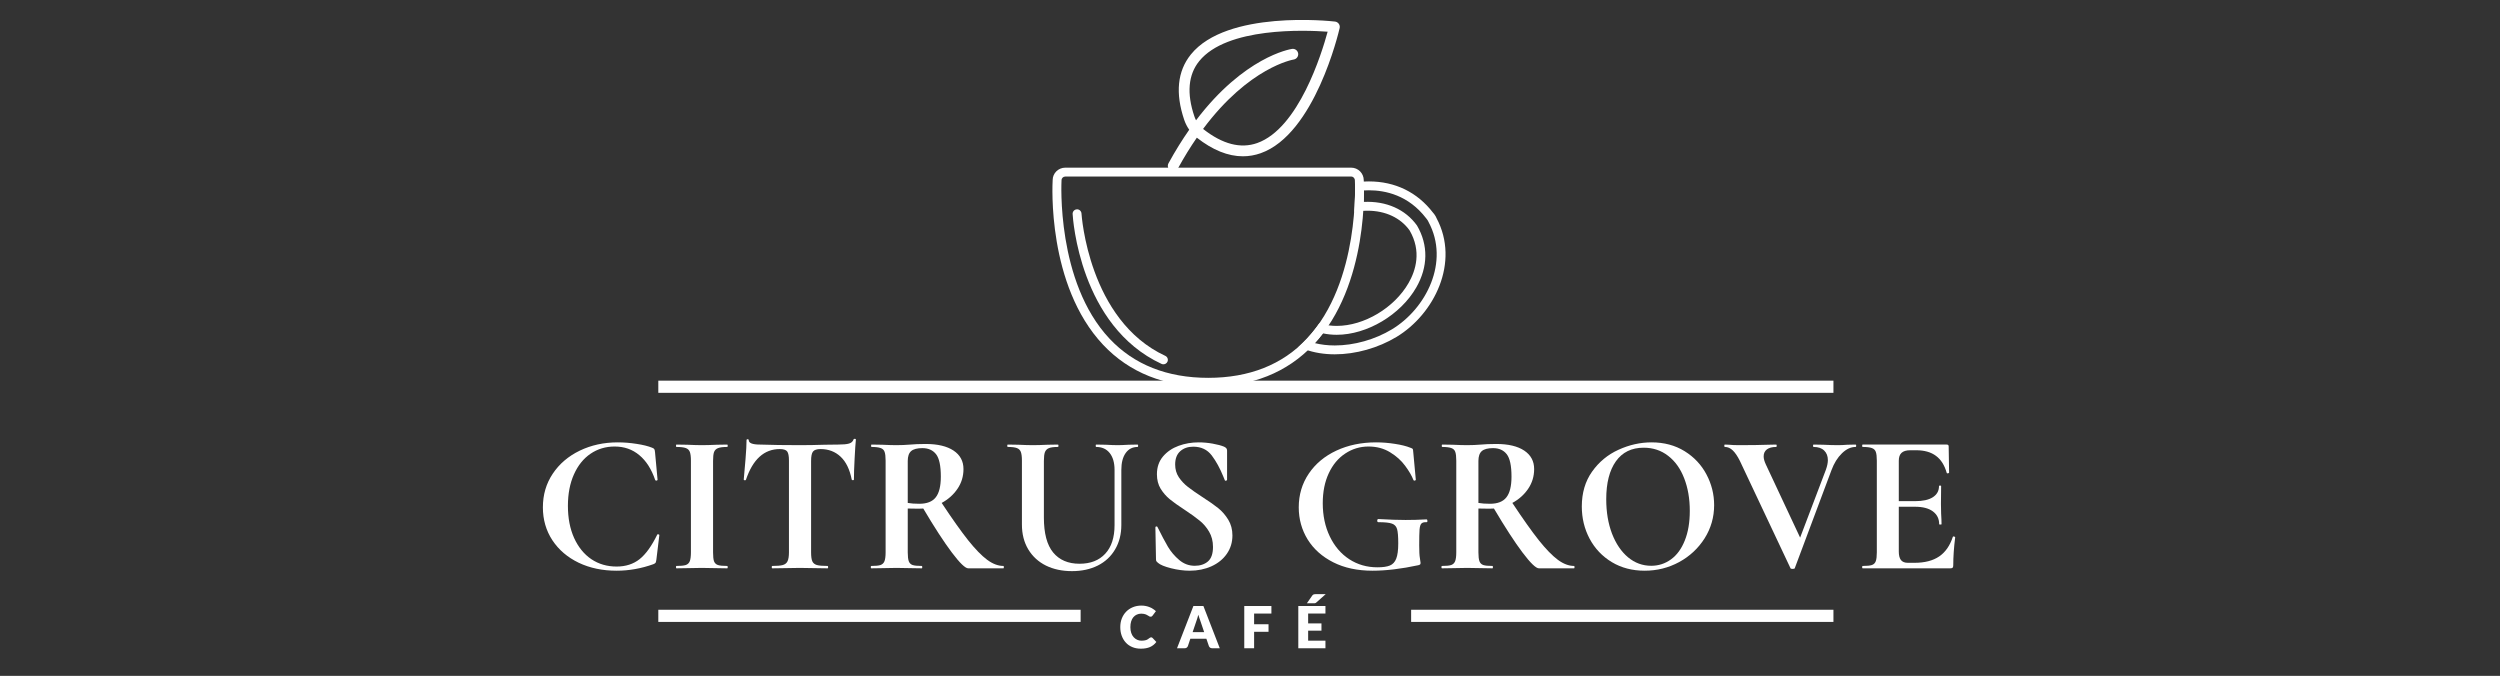
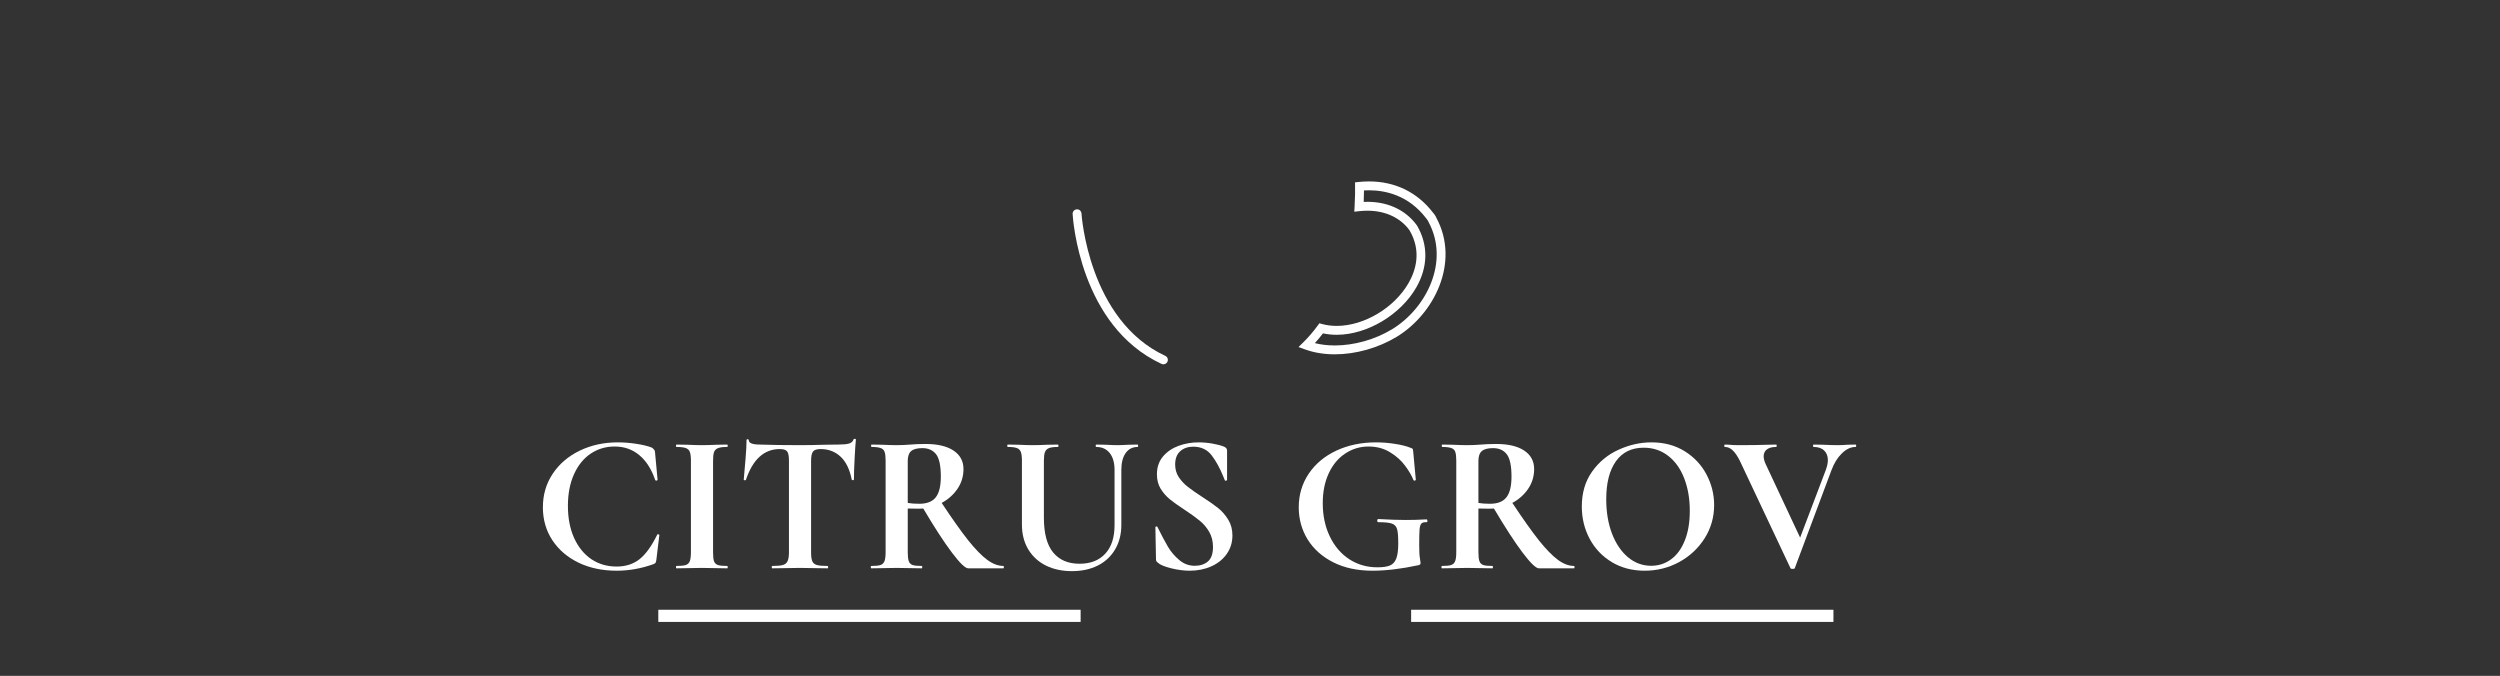
<svg xmlns="http://www.w3.org/2000/svg" width="614" zoomAndPan="magnify" viewBox="0 0 460.5 124.5" height="166" preserveAspectRatio="xMidYMid meet" version="1.0">
  <rect x="0" y="0" width="460.5" height="124.5" fill="#333333" stroke="none" />
  <defs>
    <g />
    <clipPath id="c839550fa6">
      <path d="M 193 30.887 L 252 30.887 L 252 71.223 L 193 71.223 Z M 193 30.887 " clip-rule="nonzero" />
    </clipPath>
    <clipPath id="df5b932c79">
-       <path d="M 215 3 L 247 3 L 247 31.695 L 215 31.695 Z M 215 3 " clip-rule="nonzero" />
-     </clipPath>
+       </clipPath>
    <clipPath id="c60ed1e8d8">
      <path d="M 0.09 0.586 L 31.863 0.586 L 31.863 28.555 L 0.09 28.555 Z M 0.09 0.586 " clip-rule="nonzero" />
    </clipPath>
    <clipPath id="cb1ab82b47">
      <rect x="0" width="32" y="0" height="29" />
    </clipPath>
    <clipPath id="e77e05d8a4">
      <rect x="0" width="266" y="0" height="46" />
    </clipPath>
    <clipPath id="398f893758">
      <path d="M 34 0.242 L 40 0.242 L 40 11 L 34 11 Z M 34 0.242 " clip-rule="nonzero" />
    </clipPath>
    <clipPath id="b79300e378">
-       <rect x="0" width="45" y="0" height="14" />
-     </clipPath>
+       </clipPath>
  </defs>
  <g clip-path="url(#c839550fa6)">
-     <path fill="#ffffff" d="M 196.219 32.52 C 195.844 32.52 195.535 32.824 195.535 33.199 C 195.523 33.434 194.527 51.922 204.387 62.395 C 208.887 67.176 214.996 69.598 222.555 69.598 C 230.109 69.598 236.223 67.176 240.723 62.395 C 250.578 51.922 249.582 33.434 249.57 33.25 C 249.57 32.824 249.266 32.52 248.891 32.52 Z M 222.555 71.234 C 214.527 71.234 208.012 68.633 203.191 63.508 C 192.848 52.516 193.855 33.934 193.902 33.148 C 193.902 31.922 194.941 30.883 196.219 30.883 L 248.891 30.883 C 250.168 30.883 251.203 31.922 251.203 33.199 C 251.25 33.934 252.262 52.516 241.918 63.508 C 237.094 68.633 230.582 71.234 222.555 71.234 " fill-opacity="1" fill-rule="nonzero" />
-   </g>
+     </g>
  <path fill="#ffffff" d="M 242.195 63.203 C 243.336 63.488 244.566 63.633 245.867 63.633 C 249.43 63.633 253.266 62.551 256.391 60.664 C 262.699 56.855 267.078 48.223 263.145 40.906 L 263.105 40.824 C 263.07 40.727 263.027 40.648 262.969 40.57 C 262.883 40.426 262.828 40.352 262.754 40.277 L 262.695 40.207 C 259.441 35.945 255.168 35.051 252.156 35.051 C 251.855 35.051 251.551 35.062 251.246 35.078 C 251.242 35.66 251.23 36.371 251.195 37.191 C 255.352 36.996 258.875 38.562 261.012 41.543 C 263.113 45.137 263.051 49.164 260.879 52.949 C 257.977 58 251.812 61.668 246.219 61.668 C 245.348 61.668 244.5 61.578 243.691 61.406 C 243.215 62.031 242.715 62.633 242.195 63.203 Z M 245.867 65.266 C 243.895 65.266 242.059 64.965 240.402 64.367 L 239.184 63.926 L 240.109 63.016 C 241.035 62.105 241.902 61.09 242.695 60.004 L 243.027 59.547 L 243.57 59.695 C 244.402 59.918 245.297 60.031 246.219 60.031 C 251.266 60.031 256.832 56.711 259.457 52.133 C 260.781 49.832 261.887 46.277 259.641 42.43 C 257.98 40.121 255.207 38.812 251.875 38.812 C 251.398 38.812 250.91 38.84 250.422 38.891 L 249.461 38.996 L 249.516 38.031 C 249.609 36.418 249.617 35.133 249.605 34.336 L 249.594 33.59 L 250.34 33.512 C 250.949 33.449 251.559 33.418 252.156 33.418 C 256.992 33.418 261.074 35.41 263.969 39.184 C 264.117 39.34 264.238 39.504 264.344 39.684 C 264.426 39.797 264.523 39.973 264.605 40.172 C 268.957 48.324 264.176 57.875 257.238 62.062 C 253.863 64.098 249.719 65.266 245.867 65.266 " fill-opacity="1" fill-rule="nonzero" />
  <path fill="#ffffff" d="M 214.301 67.105 C 214.188 67.105 214.07 67.082 213.957 67.031 C 198.902 60.051 197.625 40.262 197.578 39.422 C 197.551 38.973 197.898 38.586 198.348 38.562 C 198.789 38.523 199.184 38.879 199.211 39.332 C 199.223 39.527 200.488 58.984 214.645 65.547 C 215.055 65.738 215.234 66.223 215.043 66.633 C 214.906 66.93 214.609 67.105 214.301 67.105 " fill-opacity="1" fill-rule="nonzero" />
  <g clip-path="url(#df5b932c79)">
    <g transform="matrix(1, 0, 0, 1, 215, 3)">
      <g clip-path="url(#cb1ab82b47)">
        <g clip-path="url(#c60ed1e8d8)">
          <path fill="#ffffff" d="M 17.227 25.219 C 16.152 25.598 15.055 25.789 13.941 25.789 C 11.203 25.789 8.363 24.641 5.457 22.359 C 4.289 24.055 3.117 25.93 1.973 28.031 C 1.793 28.363 1.453 28.547 1.102 28.547 C 0.945 28.547 0.781 28.508 0.629 28.426 C 0.148 28.164 -0.023 27.562 0.234 27.082 C 1.496 24.773 2.777 22.73 4.055 20.898 C 3.668 20.348 3.359 19.738 3.137 19.094 C 1.465 14.164 1.875 10.109 4.355 7.035 C 10.977 -1.184 30.098 0.875 30.906 0.973 C 31.188 1.004 31.441 1.156 31.605 1.383 C 31.77 1.609 31.828 1.902 31.762 2.176 C 31.578 2.973 27.176 21.695 17.227 25.219 Z M 5.887 8.27 C 3.867 10.777 3.566 14.207 5.008 18.453 C 5.09 18.699 5.195 18.934 5.309 19.16 C 14.148 7.504 22.574 6.07 22.996 6.008 C 23.531 5.926 24.039 6.301 24.121 6.84 C 24.203 7.375 23.832 7.883 23.293 7.965 C 23.195 7.98 15.105 9.355 6.609 20.746 C 6.629 20.766 6.648 20.785 6.672 20.801 C 10.203 23.566 13.527 24.426 16.57 23.352 C 24.211 20.652 28.457 6.863 29.551 2.84 C 25.391 2.531 10.98 1.961 5.887 8.27 Z M 5.887 8.27 " fill-opacity="1" fill-rule="nonzero" />
        </g>
      </g>
    </g>
  </g>
  <g transform="matrix(1, 0, 0, 1, 97, 70)">
    <g clip-path="url(#e77e05d8a4)">
      <g fill="#ffffff" fill-opacity="1">
        <g transform="translate(1.218, 34.686)">
          <g>
-             <path d="M 15.578 -23.203 C 16.723 -23.203 17.883 -23.109 19.062 -22.922 C 20.238 -22.742 21.18 -22.508 21.891 -22.219 C 22.109 -22.145 22.25 -22.051 22.312 -21.938 C 22.375 -21.832 22.414 -21.645 22.438 -21.375 L 22.906 -16.312 C 22.906 -16.238 22.844 -16.188 22.719 -16.156 C 22.602 -16.133 22.52 -16.172 22.469 -16.266 C 21.789 -18.266 20.816 -19.789 19.547 -20.844 C 18.285 -21.906 16.77 -22.438 15 -22.438 C 13.344 -22.438 11.863 -21.992 10.562 -21.109 C 9.258 -20.223 8.238 -18.953 7.5 -17.297 C 6.758 -15.641 6.391 -13.707 6.391 -11.5 C 6.391 -9.258 6.77 -7.289 7.531 -5.594 C 8.301 -3.906 9.359 -2.602 10.703 -1.688 C 12.055 -0.781 13.609 -0.328 15.359 -0.328 C 17.035 -0.328 18.445 -0.781 19.594 -1.688 C 20.738 -2.602 21.82 -4.109 22.844 -6.203 C 22.863 -6.273 22.93 -6.297 23.047 -6.266 C 23.172 -6.242 23.234 -6.195 23.234 -6.125 L 22.688 -1.609 C 22.645 -1.316 22.598 -1.125 22.547 -1.031 C 22.492 -0.945 22.359 -0.859 22.141 -0.766 C 19.91 0.035 17.648 0.438 15.359 0.438 C 12.754 0.438 10.426 -0.051 8.375 -1.031 C 6.32 -2.02 4.707 -3.398 3.531 -5.172 C 2.363 -6.953 1.781 -8.973 1.781 -11.234 C 1.781 -13.547 2.383 -15.609 3.594 -17.422 C 4.801 -19.234 6.457 -20.648 8.562 -21.672 C 10.664 -22.691 13.004 -23.203 15.578 -23.203 Z M 15.578 -23.203 " />
+             <path d="M 15.578 -23.203 C 16.723 -23.203 17.883 -23.109 19.062 -22.922 C 20.238 -22.742 21.18 -22.508 21.891 -22.219 C 22.375 -21.832 22.414 -21.645 22.438 -21.375 L 22.906 -16.312 C 22.906 -16.238 22.844 -16.188 22.719 -16.156 C 22.602 -16.133 22.52 -16.172 22.469 -16.266 C 21.789 -18.266 20.816 -19.789 19.547 -20.844 C 18.285 -21.906 16.77 -22.438 15 -22.438 C 13.344 -22.438 11.863 -21.992 10.562 -21.109 C 9.258 -20.223 8.238 -18.953 7.5 -17.297 C 6.758 -15.641 6.391 -13.707 6.391 -11.5 C 6.391 -9.258 6.77 -7.289 7.531 -5.594 C 8.301 -3.906 9.359 -2.602 10.703 -1.688 C 12.055 -0.781 13.609 -0.328 15.359 -0.328 C 17.035 -0.328 18.445 -0.781 19.594 -1.688 C 20.738 -2.602 21.82 -4.109 22.844 -6.203 C 22.863 -6.273 22.93 -6.297 23.047 -6.266 C 23.172 -6.242 23.234 -6.195 23.234 -6.125 L 22.688 -1.609 C 22.645 -1.316 22.598 -1.125 22.547 -1.031 C 22.492 -0.945 22.359 -0.859 22.141 -0.766 C 19.91 0.035 17.648 0.438 15.359 0.438 C 12.754 0.438 10.426 -0.051 8.375 -1.031 C 6.32 -2.02 4.707 -3.398 3.531 -5.172 C 2.363 -6.953 1.781 -8.973 1.781 -11.234 C 1.781 -13.547 2.383 -15.609 3.594 -17.422 C 4.801 -19.234 6.457 -20.648 8.562 -21.672 C 10.664 -22.691 13.004 -23.203 15.578 -23.203 Z M 15.578 -23.203 " />
          </g>
        </g>
      </g>
      <g fill="#ffffff" fill-opacity="1">
        <g transform="translate(26.065, 34.686)">
          <g>
            <path d="M 8.281 -2.953 C 8.281 -2.203 8.336 -1.656 8.453 -1.312 C 8.578 -0.969 8.816 -0.734 9.172 -0.609 C 9.523 -0.492 10.094 -0.438 10.875 -0.438 C 10.945 -0.438 10.984 -0.363 10.984 -0.219 C 10.984 -0.07 10.945 0 10.875 0 C 10.07 0 9.438 -0.008 8.969 -0.031 L 6.203 -0.078 L 3.5 -0.031 C 3.008 -0.008 2.352 0 1.531 0 C 1.477 0 1.453 -0.07 1.453 -0.219 C 1.453 -0.363 1.477 -0.438 1.531 -0.438 C 2.312 -0.438 2.883 -0.492 3.25 -0.609 C 3.613 -0.734 3.863 -0.973 4 -1.328 C 4.133 -1.68 4.203 -2.223 4.203 -2.953 L 4.203 -19.844 C 4.203 -20.57 4.133 -21.109 4 -21.453 C 3.863 -21.797 3.613 -22.031 3.25 -22.156 C 2.883 -22.289 2.312 -22.359 1.531 -22.359 C 1.477 -22.359 1.453 -22.43 1.453 -22.578 C 1.453 -22.723 1.477 -22.797 1.531 -22.797 L 3.5 -22.766 C 4.625 -22.711 5.523 -22.688 6.203 -22.688 C 6.953 -22.688 7.891 -22.711 9.016 -22.766 L 10.875 -22.797 C 10.945 -22.797 10.984 -22.723 10.984 -22.578 C 10.984 -22.43 10.945 -22.359 10.875 -22.359 C 10.113 -22.359 9.551 -22.285 9.188 -22.141 C 8.82 -21.992 8.578 -21.742 8.453 -21.391 C 8.336 -21.047 8.281 -20.508 8.281 -19.781 Z M 8.281 -2.953 " />
          </g>
        </g>
      </g>
      <g fill="#ffffff" fill-opacity="1">
        <g transform="translate(38.544, 34.686)">
          <g>
            <path d="M 8.094 -21.969 C 5.207 -21.969 3.129 -20.082 1.859 -16.312 C 1.836 -16.238 1.766 -16.207 1.641 -16.219 C 1.516 -16.227 1.453 -16.27 1.453 -16.344 C 1.555 -17.312 1.664 -18.566 1.781 -20.109 C 1.906 -21.66 1.969 -22.828 1.969 -23.609 C 1.969 -23.723 2.035 -23.781 2.172 -23.781 C 2.305 -23.781 2.375 -23.723 2.375 -23.609 C 2.375 -23.066 3.066 -22.797 4.453 -22.797 C 6.547 -22.723 8.988 -22.688 11.781 -22.688 C 13.219 -22.688 14.738 -22.711 16.344 -22.766 L 18.828 -22.797 C 19.754 -22.797 20.426 -22.859 20.844 -22.984 C 21.27 -23.109 21.547 -23.352 21.672 -23.719 C 21.691 -23.812 21.77 -23.859 21.906 -23.859 C 22.039 -23.859 22.109 -23.812 22.109 -23.719 C 22.035 -22.988 21.957 -21.816 21.875 -20.203 C 21.789 -18.598 21.75 -17.312 21.75 -16.344 C 21.75 -16.27 21.688 -16.234 21.562 -16.234 C 21.438 -16.234 21.363 -16.27 21.344 -16.344 C 20.977 -18.219 20.297 -19.625 19.297 -20.562 C 18.297 -21.5 17.066 -21.969 15.609 -21.969 C 14.91 -21.969 14.441 -21.812 14.203 -21.5 C 13.973 -21.195 13.859 -20.625 13.859 -19.781 L 13.859 -2.953 C 13.859 -2.203 13.93 -1.656 14.078 -1.312 C 14.223 -0.969 14.504 -0.734 14.922 -0.609 C 15.336 -0.492 15.992 -0.438 16.891 -0.438 C 16.961 -0.438 17 -0.363 17 -0.219 C 17 -0.07 16.961 0 16.891 0 C 16.016 0 15.32 -0.008 14.812 -0.031 L 11.781 -0.078 L 8.828 -0.031 C 8.316 -0.008 7.613 0 6.719 0 C 6.645 0 6.609 -0.07 6.609 -0.219 C 6.609 -0.363 6.645 -0.438 6.719 -0.438 C 7.594 -0.438 8.238 -0.492 8.656 -0.609 C 9.082 -0.734 9.375 -0.973 9.531 -1.328 C 9.695 -1.68 9.781 -2.223 9.781 -2.953 L 9.781 -19.844 C 9.781 -20.676 9.672 -21.238 9.453 -21.531 C 9.234 -21.82 8.781 -21.969 8.094 -21.969 Z M 8.094 -21.969 " />
          </g>
        </g>
      </g>
      <g fill="#ffffff" fill-opacity="1">
        <g transform="translate(62.004, 34.686)">
          <g>
            <path d="M 25.828 -0.438 C 25.879 -0.438 25.906 -0.363 25.906 -0.219 C 25.906 -0.07 25.879 0 25.828 0 L 19.344 0 C 18.801 0 17.801 -0.961 16.344 -2.891 C 14.883 -4.828 13.125 -7.535 11.062 -11.016 C 10.863 -10.992 10.582 -10.984 10.219 -10.984 C 9.27 -10.984 8.598 -10.992 8.203 -11.016 L 8.203 -2.953 C 8.203 -2.203 8.266 -1.656 8.391 -1.312 C 8.516 -0.969 8.75 -0.734 9.094 -0.609 C 9.445 -0.492 10.016 -0.438 10.797 -0.438 C 10.848 -0.438 10.875 -0.363 10.875 -0.219 C 10.875 -0.07 10.848 0 10.797 0 C 9.992 0 9.363 -0.008 8.906 -0.031 L 6.125 -0.078 L 3.469 -0.031 C 2.977 -0.008 2.32 0 1.5 0 C 1.426 0 1.391 -0.07 1.391 -0.219 C 1.391 -0.363 1.426 -0.438 1.5 -0.438 C 2.27 -0.438 2.832 -0.492 3.188 -0.609 C 3.539 -0.734 3.785 -0.973 3.922 -1.328 C 4.055 -1.68 4.125 -2.223 4.125 -2.953 L 4.125 -19.844 C 4.125 -20.57 4.062 -21.109 3.938 -21.453 C 3.82 -21.797 3.578 -22.031 3.203 -22.156 C 2.836 -22.289 2.281 -22.359 1.531 -22.359 C 1.477 -22.359 1.453 -22.43 1.453 -22.578 C 1.453 -22.723 1.477 -22.797 1.531 -22.797 L 3.469 -22.766 C 4.582 -22.711 5.469 -22.688 6.125 -22.688 C 6.957 -22.688 7.82 -22.723 8.719 -22.797 C 9.031 -22.828 9.422 -22.852 9.891 -22.875 C 10.367 -22.895 10.906 -22.906 11.5 -22.906 C 13.707 -22.906 15.422 -22.5 16.641 -21.688 C 17.859 -20.875 18.469 -19.738 18.469 -18.281 C 18.469 -16.938 18.098 -15.723 17.359 -14.641 C 16.629 -13.566 15.66 -12.703 14.453 -12.047 C 16.391 -9.117 18.016 -6.828 19.328 -5.172 C 20.648 -3.523 21.82 -2.32 22.844 -1.562 C 23.863 -0.812 24.859 -0.438 25.828 -0.438 Z M 8.203 -12.047 C 8.785 -11.941 9.492 -11.891 10.328 -11.891 C 11.734 -11.891 12.742 -12.285 13.359 -13.078 C 13.984 -13.867 14.297 -15.141 14.297 -16.891 C 14.297 -18.891 14.004 -20.266 13.422 -21.016 C 12.836 -21.766 12 -22.141 10.906 -22.141 C 9.938 -22.141 9.242 -21.957 8.828 -21.594 C 8.41 -21.227 8.203 -20.625 8.203 -19.781 Z M 8.203 -12.047 " />
          </g>
        </g>
      </g>
      <g fill="#ffffff" fill-opacity="1">
        <g transform="translate(87.472, 34.686)">
          <g>
            <path d="M 20.828 -18.125 C 20.828 -19.445 20.531 -20.484 19.938 -21.234 C 19.344 -21.984 18.508 -22.359 17.438 -22.359 C 17.383 -22.359 17.359 -22.43 17.359 -22.578 C 17.359 -22.723 17.383 -22.797 17.438 -22.797 L 19.188 -22.766 C 20.113 -22.711 20.859 -22.688 21.422 -22.688 C 21.879 -22.688 22.547 -22.711 23.422 -22.766 L 25.094 -22.797 C 25.145 -22.797 25.172 -22.723 25.172 -22.578 C 25.172 -22.43 25.145 -22.359 25.094 -22.359 C 24.145 -22.359 23.406 -21.984 22.875 -21.234 C 22.344 -20.484 22.078 -19.445 22.078 -18.125 L 22.078 -7.984 C 22.078 -6.285 21.695 -4.789 20.938 -3.5 C 20.188 -2.207 19.125 -1.211 17.75 -0.516 C 16.375 0.172 14.785 0.516 12.984 0.516 C 11.18 0.516 9.586 0.176 8.203 -0.5 C 6.816 -1.188 5.727 -2.18 4.938 -3.484 C 4.156 -4.785 3.766 -6.312 3.766 -8.062 L 3.766 -19.844 C 3.766 -20.57 3.695 -21.109 3.562 -21.453 C 3.426 -21.797 3.18 -22.031 2.828 -22.156 C 2.473 -22.289 1.922 -22.359 1.172 -22.359 C 1.098 -22.359 1.062 -22.43 1.062 -22.578 C 1.062 -22.723 1.098 -22.797 1.172 -22.797 L 3.094 -22.766 C 4.219 -22.711 5.109 -22.688 5.766 -22.688 C 6.492 -22.688 7.414 -22.711 8.531 -22.766 L 10.391 -22.797 C 10.461 -22.797 10.5 -22.723 10.5 -22.578 C 10.5 -22.43 10.461 -22.359 10.391 -22.359 C 9.641 -22.359 9.086 -22.285 8.734 -22.141 C 8.379 -21.992 8.133 -21.742 8 -21.391 C 7.875 -21.047 7.812 -20.508 7.812 -19.781 L 7.812 -9.344 C 7.812 -6.445 8.379 -4.305 9.516 -2.922 C 10.66 -1.535 12.281 -0.844 14.375 -0.844 C 16.395 -0.844 17.973 -1.457 19.109 -2.688 C 20.254 -3.914 20.828 -5.672 20.828 -7.953 Z M 20.828 -18.125 " />
          </g>
        </g>
      </g>
      <g fill="#ffffff" fill-opacity="1">
        <g transform="translate(113.121, 34.686)">
          <g>
            <path d="M 6.344 -19.125 C 6.344 -18.238 6.566 -17.457 7.016 -16.781 C 7.473 -16.102 8.031 -15.508 8.688 -15 C 9.344 -14.488 10.227 -13.867 11.344 -13.141 C 12.562 -12.359 13.535 -11.676 14.266 -11.094 C 14.992 -10.508 15.613 -9.797 16.125 -8.953 C 16.633 -8.117 16.891 -7.156 16.891 -6.062 C 16.891 -4.789 16.547 -3.66 15.859 -2.672 C 15.18 -1.691 14.238 -0.926 13.031 -0.375 C 11.832 0.164 10.492 0.438 9.016 0.438 C 7.922 0.438 6.773 0.285 5.578 -0.016 C 4.391 -0.316 3.586 -0.648 3.172 -1.016 C 3.047 -1.117 2.953 -1.211 2.891 -1.297 C 2.836 -1.379 2.812 -1.52 2.812 -1.719 L 2.703 -7.516 L 2.703 -7.547 C 2.703 -7.648 2.758 -7.707 2.875 -7.719 C 3 -7.727 3.07 -7.688 3.094 -7.594 C 3.832 -6.102 4.473 -4.895 5.016 -3.969 C 5.566 -3.051 6.258 -2.238 7.094 -1.531 C 7.938 -0.82 8.891 -0.469 9.953 -0.469 C 10.93 -0.469 11.734 -0.727 12.359 -1.25 C 12.992 -1.781 13.312 -2.676 13.312 -3.938 C 13.312 -5.008 13.07 -5.945 12.594 -6.75 C 12.125 -7.551 11.547 -8.227 10.859 -8.781 C 10.18 -9.344 9.25 -10.016 8.062 -10.797 C 6.895 -11.555 5.988 -12.203 5.344 -12.734 C 4.695 -13.266 4.141 -13.906 3.672 -14.656 C 3.211 -15.414 2.984 -16.305 2.984 -17.328 C 2.984 -18.617 3.352 -19.707 4.094 -20.594 C 4.844 -21.477 5.801 -22.133 6.969 -22.562 C 8.133 -22.988 9.363 -23.203 10.656 -23.203 C 11.508 -23.203 12.375 -23.125 13.25 -22.969 C 14.125 -22.812 14.828 -22.625 15.359 -22.406 C 15.578 -22.301 15.723 -22.191 15.797 -22.078 C 15.867 -21.973 15.906 -21.836 15.906 -21.672 L 15.906 -16.312 C 15.906 -16.238 15.844 -16.18 15.719 -16.141 C 15.602 -16.109 15.531 -16.129 15.5 -16.203 L 15.219 -16.891 C 14.602 -18.422 13.891 -19.723 13.078 -20.797 C 12.266 -21.867 11.129 -22.406 9.672 -22.406 C 8.691 -22.406 7.891 -22.125 7.266 -21.562 C 6.648 -21 6.344 -20.188 6.344 -19.125 Z M 6.344 -19.125 " />
          </g>
        </g>
      </g>
      <g fill="#ffffff" fill-opacity="1">
        <g transform="translate(131.912, 34.686)">
          <g />
        </g>
      </g>
      <g fill="#ffffff" fill-opacity="1">
        <g transform="translate(140.449, 34.686)">
          <g>
            <path d="M 15.359 0.438 C 12.586 0.438 10.18 -0.078 8.141 -1.109 C 6.098 -2.141 4.523 -3.539 3.422 -5.312 C 2.328 -7.094 1.781 -9.066 1.781 -11.234 C 1.781 -13.547 2.395 -15.613 3.625 -17.438 C 4.852 -19.258 6.551 -20.676 8.719 -21.688 C 10.883 -22.695 13.316 -23.203 16.016 -23.203 C 17.18 -23.203 18.348 -23.109 19.516 -22.922 C 20.68 -22.742 21.617 -22.508 22.328 -22.219 C 22.598 -22.125 22.75 -22.047 22.781 -21.984 C 22.82 -21.922 22.852 -21.719 22.875 -21.375 L 23.344 -16.312 C 23.344 -16.238 23.273 -16.188 23.141 -16.156 C 23.016 -16.133 22.938 -16.172 22.906 -16.266 C 22.594 -17.066 22.082 -17.941 21.375 -18.891 C 20.676 -19.848 19.754 -20.676 18.609 -21.375 C 17.461 -22.082 16.133 -22.438 14.625 -22.438 C 13.07 -22.438 11.648 -22.008 10.359 -21.156 C 9.066 -20.312 8.051 -19.098 7.312 -17.516 C 6.57 -15.93 6.203 -14.094 6.203 -12 C 6.203 -9.719 6.633 -7.676 7.5 -5.875 C 8.363 -4.07 9.562 -2.672 11.094 -1.672 C 12.625 -0.68 14.348 -0.188 16.266 -0.188 C 17.266 -0.188 18.031 -0.297 18.562 -0.516 C 19.102 -0.734 19.492 -1.156 19.734 -1.781 C 19.984 -2.414 20.109 -3.352 20.109 -4.594 C 20.109 -5.863 20.035 -6.742 19.891 -7.234 C 19.742 -7.734 19.43 -8.066 18.953 -8.234 C 18.484 -8.41 17.648 -8.5 16.453 -8.5 C 16.305 -8.5 16.234 -8.598 16.234 -8.797 C 16.234 -8.867 16.25 -8.93 16.281 -8.984 C 16.32 -9.047 16.367 -9.078 16.422 -9.078 C 18.484 -8.961 20.16 -8.906 21.453 -8.906 C 22.691 -8.906 23.977 -8.941 25.312 -9.016 C 25.414 -9.016 25.473 -8.926 25.484 -8.75 C 25.492 -8.582 25.438 -8.5 25.312 -8.5 C 24.875 -8.52 24.562 -8.438 24.375 -8.25 C 24.195 -8.07 24.082 -7.703 24.031 -7.141 C 23.988 -6.586 23.969 -5.617 23.969 -4.234 C 23.969 -3.141 24.008 -2.359 24.094 -1.891 C 24.176 -1.43 24.219 -1.141 24.219 -1.016 C 24.219 -0.867 24.191 -0.77 24.141 -0.719 C 24.098 -0.676 23.992 -0.629 23.828 -0.578 C 20.691 0.098 17.867 0.438 15.359 0.438 Z M 15.359 0.438 " />
          </g>
        </g>
      </g>
      <g fill="#ffffff" fill-opacity="1">
        <g transform="translate(167.121, 34.686)">
          <g>
            <path d="M 25.828 -0.438 C 25.879 -0.438 25.906 -0.363 25.906 -0.219 C 25.906 -0.07 25.879 0 25.828 0 L 19.344 0 C 18.801 0 17.801 -0.961 16.344 -2.891 C 14.883 -4.828 13.125 -7.535 11.062 -11.016 C 10.863 -10.992 10.582 -10.984 10.219 -10.984 C 9.27 -10.984 8.598 -10.992 8.203 -11.016 L 8.203 -2.953 C 8.203 -2.203 8.266 -1.656 8.391 -1.312 C 8.516 -0.969 8.75 -0.734 9.094 -0.609 C 9.445 -0.492 10.016 -0.438 10.797 -0.438 C 10.848 -0.438 10.875 -0.363 10.875 -0.219 C 10.875 -0.07 10.848 0 10.797 0 C 9.992 0 9.363 -0.008 8.906 -0.031 L 6.125 -0.078 L 3.469 -0.031 C 2.977 -0.008 2.32 0 1.5 0 C 1.426 0 1.391 -0.07 1.391 -0.219 C 1.391 -0.363 1.426 -0.438 1.5 -0.438 C 2.27 -0.438 2.832 -0.492 3.188 -0.609 C 3.539 -0.734 3.785 -0.973 3.922 -1.328 C 4.055 -1.68 4.125 -2.223 4.125 -2.953 L 4.125 -19.844 C 4.125 -20.57 4.062 -21.109 3.938 -21.453 C 3.82 -21.797 3.578 -22.031 3.203 -22.156 C 2.836 -22.289 2.281 -22.359 1.531 -22.359 C 1.477 -22.359 1.453 -22.43 1.453 -22.578 C 1.453 -22.723 1.477 -22.797 1.531 -22.797 L 3.469 -22.766 C 4.582 -22.711 5.469 -22.688 6.125 -22.688 C 6.957 -22.688 7.82 -22.723 8.719 -22.797 C 9.031 -22.828 9.422 -22.852 9.891 -22.875 C 10.367 -22.895 10.906 -22.906 11.5 -22.906 C 13.707 -22.906 15.422 -22.5 16.641 -21.688 C 17.859 -20.875 18.469 -19.738 18.469 -18.281 C 18.469 -16.938 18.098 -15.723 17.359 -14.641 C 16.629 -13.566 15.66 -12.703 14.453 -12.047 C 16.391 -9.117 18.016 -6.828 19.328 -5.172 C 20.648 -3.523 21.82 -2.32 22.844 -1.562 C 23.863 -0.812 24.859 -0.438 25.828 -0.438 Z M 8.203 -12.047 C 8.785 -11.941 9.492 -11.891 10.328 -11.891 C 11.734 -11.891 12.742 -12.285 13.359 -13.078 C 13.984 -13.867 14.297 -15.141 14.297 -16.891 C 14.297 -18.891 14.004 -20.266 13.422 -21.016 C 12.836 -21.766 12 -22.141 10.906 -22.141 C 9.938 -22.141 9.242 -21.957 8.828 -21.594 C 8.41 -21.227 8.203 -20.625 8.203 -19.781 Z M 8.203 -12.047 " />
          </g>
        </g>
      </g>
      <g fill="#ffffff" fill-opacity="1">
        <g transform="translate(192.588, 34.686)">
          <g>
            <path d="M 13.359 0.438 C 11.086 0.438 9.07 -0.086 7.312 -1.141 C 5.551 -2.203 4.188 -3.641 3.219 -5.453 C 2.258 -7.266 1.781 -9.242 1.781 -11.391 C 1.781 -13.891 2.41 -16.031 3.672 -17.812 C 4.941 -19.602 6.566 -20.945 8.547 -21.844 C 10.535 -22.75 12.562 -23.203 14.625 -23.203 C 16.938 -23.203 18.969 -22.66 20.719 -21.578 C 22.469 -20.492 23.812 -19.062 24.75 -17.281 C 25.688 -15.508 26.156 -13.629 26.156 -11.641 C 26.156 -9.422 25.57 -7.383 24.406 -5.531 C 23.238 -3.688 21.676 -2.227 19.719 -1.156 C 17.758 -0.094 15.641 0.438 13.359 0.438 Z M 14.562 -0.469 C 15.914 -0.469 17.133 -0.863 18.219 -1.656 C 19.301 -2.445 20.145 -3.602 20.75 -5.125 C 21.363 -6.645 21.672 -8.461 21.672 -10.578 C 21.672 -12.816 21.328 -14.816 20.641 -16.578 C 19.961 -18.348 18.977 -19.727 17.688 -20.719 C 16.406 -21.719 14.898 -22.219 13.172 -22.219 C 10.953 -22.219 9.25 -21.383 8.062 -19.719 C 6.875 -18.051 6.281 -15.723 6.281 -12.734 C 6.281 -10.367 6.633 -8.254 7.344 -6.391 C 8.062 -4.535 9.047 -3.082 10.297 -2.031 C 11.555 -0.988 12.977 -0.469 14.562 -0.469 Z M 14.562 -0.469 " />
          </g>
        </g>
      </g>
      <g fill="#ffffff" fill-opacity="1">
        <g transform="translate(220.537, 34.686)">
          <g>
            <path d="M 24.266 -22.797 C 24.336 -22.797 24.375 -22.723 24.375 -22.578 C 24.375 -22.43 24.336 -22.359 24.266 -22.359 C 23.391 -22.359 22.551 -21.969 21.75 -21.188 C 20.945 -20.414 20.301 -19.375 19.812 -18.062 L 13.062 -0.031 C 13.039 0.062 12.906 0.109 12.656 0.109 C 12.414 0.109 12.285 0.062 12.266 -0.031 L 2.953 -19.781 C 2.516 -20.656 2.078 -21.301 1.641 -21.719 C 1.203 -22.145 0.719 -22.359 0.188 -22.359 C 0.113 -22.359 0.078 -22.43 0.078 -22.578 C 0.078 -22.723 0.113 -22.797 0.188 -22.797 C 0.551 -22.797 0.805 -22.785 0.953 -22.766 C 1.43 -22.711 2.062 -22.688 2.844 -22.688 C 4.938 -22.688 6.711 -22.711 8.172 -22.766 C 8.555 -22.785 9.039 -22.797 9.625 -22.797 C 9.695 -22.797 9.734 -22.723 9.734 -22.578 C 9.734 -22.43 9.695 -22.359 9.625 -22.359 C 8.895 -22.359 8.328 -22.207 7.922 -21.906 C 7.523 -21.602 7.328 -21.172 7.328 -20.609 C 7.328 -20.203 7.461 -19.707 7.734 -19.125 L 14.047 -5.656 L 18.797 -18.172 C 19.035 -18.848 19.156 -19.43 19.156 -19.922 C 19.156 -20.672 18.926 -21.266 18.469 -21.703 C 18.02 -22.141 17.375 -22.359 16.531 -22.359 C 16.457 -22.359 16.422 -22.43 16.422 -22.578 C 16.422 -22.723 16.457 -22.797 16.531 -22.797 L 18.312 -22.766 C 19.332 -22.711 20.242 -22.688 21.047 -22.688 C 21.516 -22.688 22.086 -22.711 22.766 -22.766 Z M 24.266 -22.797 " />
          </g>
        </g>
      </g>
      <g fill="#ffffff" fill-opacity="1">
        <g transform="translate(244.617, 34.686)">
          <g>
-             <path d="M 18.094 -5.797 C 18.094 -5.848 18.145 -5.875 18.25 -5.875 C 18.32 -5.875 18.383 -5.852 18.438 -5.812 C 18.5 -5.781 18.531 -5.754 18.531 -5.734 C 18.289 -3.828 18.172 -2.098 18.172 -0.547 C 18.172 -0.348 18.133 -0.207 18.062 -0.125 C 17.988 -0.039 17.844 0 17.625 0 L 1.5 0 C 1.426 0 1.391 -0.07 1.391 -0.219 C 1.391 -0.363 1.426 -0.438 1.5 -0.438 C 2.27 -0.438 2.832 -0.492 3.188 -0.609 C 3.539 -0.734 3.781 -0.973 3.906 -1.328 C 4.031 -1.68 4.094 -2.223 4.094 -2.953 L 4.094 -19.844 C 4.094 -20.57 4.031 -21.109 3.906 -21.453 C 3.781 -21.797 3.535 -22.031 3.172 -22.156 C 2.805 -22.289 2.25 -22.359 1.5 -22.359 C 1.426 -22.359 1.391 -22.43 1.391 -22.578 C 1.391 -22.723 1.426 -22.797 1.5 -22.797 L 16.969 -22.797 C 17.207 -22.797 17.328 -22.688 17.328 -22.469 L 17.406 -17.625 C 17.406 -17.57 17.336 -17.531 17.203 -17.5 C 17.066 -17.477 16.988 -17.504 16.969 -17.578 C 16.57 -18.992 15.91 -20.039 14.984 -20.719 C 14.066 -21.406 12.852 -21.75 11.344 -21.75 L 10.25 -21.75 C 9.52 -21.75 8.984 -21.586 8.641 -21.266 C 8.305 -20.953 8.141 -20.469 8.141 -19.812 L 8.141 -12.375 L 11.172 -12.375 C 12.578 -12.375 13.656 -12.613 14.406 -13.094 C 15.164 -13.582 15.547 -14.266 15.547 -15.141 C 15.547 -15.211 15.609 -15.25 15.734 -15.25 C 15.867 -15.25 15.938 -15.211 15.938 -15.141 L 15.906 -11.859 L 15.938 -10.109 C 15.988 -9.273 16.016 -8.617 16.016 -8.141 C 16.016 -8.086 15.941 -8.062 15.797 -8.062 C 15.648 -8.062 15.578 -8.086 15.578 -8.141 C 15.578 -9.129 15.191 -9.91 14.422 -10.484 C 13.66 -11.055 12.562 -11.344 11.125 -11.344 L 8.141 -11.344 L 8.141 -3.094 C 8.141 -2.395 8.27 -1.875 8.531 -1.531 C 8.801 -1.188 9.227 -1.016 9.812 -1.016 L 11.016 -1.016 C 12.91 -1.016 14.43 -1.406 15.578 -2.188 C 16.723 -2.969 17.562 -4.172 18.094 -5.797 Z M 18.094 -5.797 " />
-           </g>
+             </g>
        </g>
      </g>
    </g>
  </g>
  <g transform="matrix(1, 0, 0, 1, 205, 109)">
    <g clip-path="url(#b79300e378)">
      <g fill="#ffffff" fill-opacity="1">
        <g transform="translate(1.044, 10.408)">
          <g>
            <path d="M 6 -2.016 C 6.039 -2.016 6.082 -2.004 6.125 -1.984 C 6.164 -1.973 6.207 -1.945 6.25 -1.906 L 6.953 -1.156 C 6.641 -0.738 6.25 -0.426 5.781 -0.219 C 5.312 -0.02 4.754 0.078 4.109 0.078 C 3.516 0.078 2.984 -0.02 2.516 -0.219 C 2.047 -0.414 1.648 -0.691 1.328 -1.047 C 1.004 -1.398 0.754 -1.816 0.578 -2.297 C 0.398 -2.785 0.312 -3.316 0.312 -3.891 C 0.312 -4.473 0.406 -5.004 0.594 -5.484 C 0.789 -5.973 1.055 -6.391 1.391 -6.734 C 1.734 -7.086 2.145 -7.363 2.625 -7.562 C 3.102 -7.758 3.629 -7.859 4.203 -7.859 C 4.492 -7.859 4.766 -7.832 5.016 -7.781 C 5.273 -7.727 5.516 -7.656 5.734 -7.562 C 5.961 -7.477 6.172 -7.367 6.359 -7.234 C 6.555 -7.109 6.727 -6.973 6.875 -6.828 L 6.266 -6.016 C 6.223 -5.961 6.176 -5.914 6.125 -5.875 C 6.07 -5.832 5.992 -5.812 5.891 -5.812 C 5.828 -5.812 5.766 -5.82 5.703 -5.844 C 5.648 -5.875 5.594 -5.91 5.531 -5.953 C 5.469 -5.992 5.395 -6.035 5.312 -6.078 C 5.238 -6.129 5.148 -6.176 5.047 -6.219 C 4.941 -6.258 4.816 -6.297 4.672 -6.328 C 4.535 -6.359 4.375 -6.375 4.188 -6.375 C 3.883 -6.375 3.609 -6.316 3.359 -6.203 C 3.117 -6.098 2.906 -5.938 2.719 -5.719 C 2.539 -5.508 2.406 -5.25 2.312 -4.938 C 2.219 -4.633 2.172 -4.285 2.172 -3.891 C 2.172 -3.492 2.223 -3.141 2.328 -2.828 C 2.43 -2.516 2.578 -2.254 2.766 -2.047 C 2.953 -1.836 3.172 -1.676 3.422 -1.562 C 3.672 -1.445 3.938 -1.391 4.219 -1.391 C 4.383 -1.391 4.535 -1.398 4.672 -1.422 C 4.805 -1.441 4.93 -1.469 5.047 -1.5 C 5.172 -1.539 5.281 -1.594 5.375 -1.656 C 5.477 -1.719 5.586 -1.797 5.703 -1.891 C 5.742 -1.922 5.785 -1.945 5.828 -1.969 C 5.879 -2 5.938 -2.016 6 -2.016 Z M 6 -2.016 " />
          </g>
        </g>
      </g>
      <g fill="#ffffff" fill-opacity="1">
        <g transform="translate(11.948, 10.408)">
          <g>
            <path d="M 4.859 -2.969 L 4.141 -5.094 C 4.086 -5.227 4.031 -5.391 3.969 -5.578 C 3.906 -5.766 3.844 -5.961 3.781 -6.172 C 3.727 -5.953 3.672 -5.75 3.609 -5.562 C 3.555 -5.383 3.504 -5.227 3.453 -5.094 L 2.734 -2.969 Z M 7.734 0 L 6.328 0 C 6.172 0 6.047 -0.035 5.953 -0.109 C 5.859 -0.18 5.785 -0.273 5.734 -0.391 L 5.266 -1.75 L 2.312 -1.75 L 1.859 -0.391 C 1.816 -0.285 1.742 -0.191 1.641 -0.109 C 1.547 -0.035 1.422 0 1.266 0 L -0.141 0 L 2.875 -7.781 L 4.719 -7.781 Z M 7.734 0 " />
          </g>
        </g>
      </g>
      <g fill="#ffffff" fill-opacity="1">
        <g transform="translate(23.444, 10.408)">
          <g>
            <path d="M 2.562 -6.391 L 2.562 -4.422 L 5.219 -4.422 L 5.219 -3.031 L 2.562 -3.031 L 2.562 0 L 0.75 0 L 0.75 -7.781 L 5.75 -7.781 L 5.75 -6.391 Z M 2.562 -6.391 " />
          </g>
        </g>
      </g>
      <g clip-path="url(#398f893758)">
        <g fill="#ffffff" fill-opacity="1">
          <g transform="translate(33.398, 10.408)">
            <g>
              <path d="M 2.562 -6.391 L 2.562 -4.578 L 5.016 -4.578 L 5.016 -3.234 L 2.562 -3.234 L 2.562 -1.391 L 5.75 -1.391 L 5.75 0 L 0.75 0 L 0.75 -7.781 L 5.75 -7.781 L 5.75 -6.391 Z M 5.797 -9.969 L 4.078 -8.438 C 4.035 -8.406 3.992 -8.375 3.953 -8.344 C 3.91 -8.32 3.867 -8.305 3.828 -8.297 C 3.785 -8.285 3.738 -8.281 3.688 -8.281 C 3.645 -8.281 3.594 -8.281 3.531 -8.281 L 2.328 -8.281 L 3.328 -9.719 C 3.379 -9.77 3.422 -9.812 3.453 -9.844 C 3.492 -9.883 3.539 -9.91 3.594 -9.922 C 3.645 -9.941 3.703 -9.953 3.766 -9.953 C 3.828 -9.961 3.895 -9.969 3.969 -9.969 Z M 5.797 -9.969 " />
            </g>
          </g>
        </g>
      </g>
    </g>
  </g>
-   <path stroke-linecap="butt" transform="matrix(0.747, -0, 0, 0.747, 121.263, 70.117)" fill="none" stroke-linejoin="miter" d="M -0.002 1.501 L 289.767 1.501 " stroke="#ffffff" stroke-width="3" stroke-opacity="1" stroke-miterlimit="4" />
  <path stroke-linecap="butt" transform="matrix(0.747, -0, 0, 0.747, 121.263, 112.315)" fill="none" stroke-linejoin="miter" d="M -0.002 1.502 L 104.134 1.502 " stroke="#ffffff" stroke-width="3" stroke-opacity="1" stroke-miterlimit="4" />
  <path stroke-linecap="butt" transform="matrix(0.747, -0, 0, 0.747, 259.932, 112.315)" fill="none" stroke-linejoin="miter" d="M -0.002 1.502 L 104.133 1.502 " stroke="#ffffff" stroke-width="3" stroke-opacity="1" stroke-miterlimit="4" />
</svg>